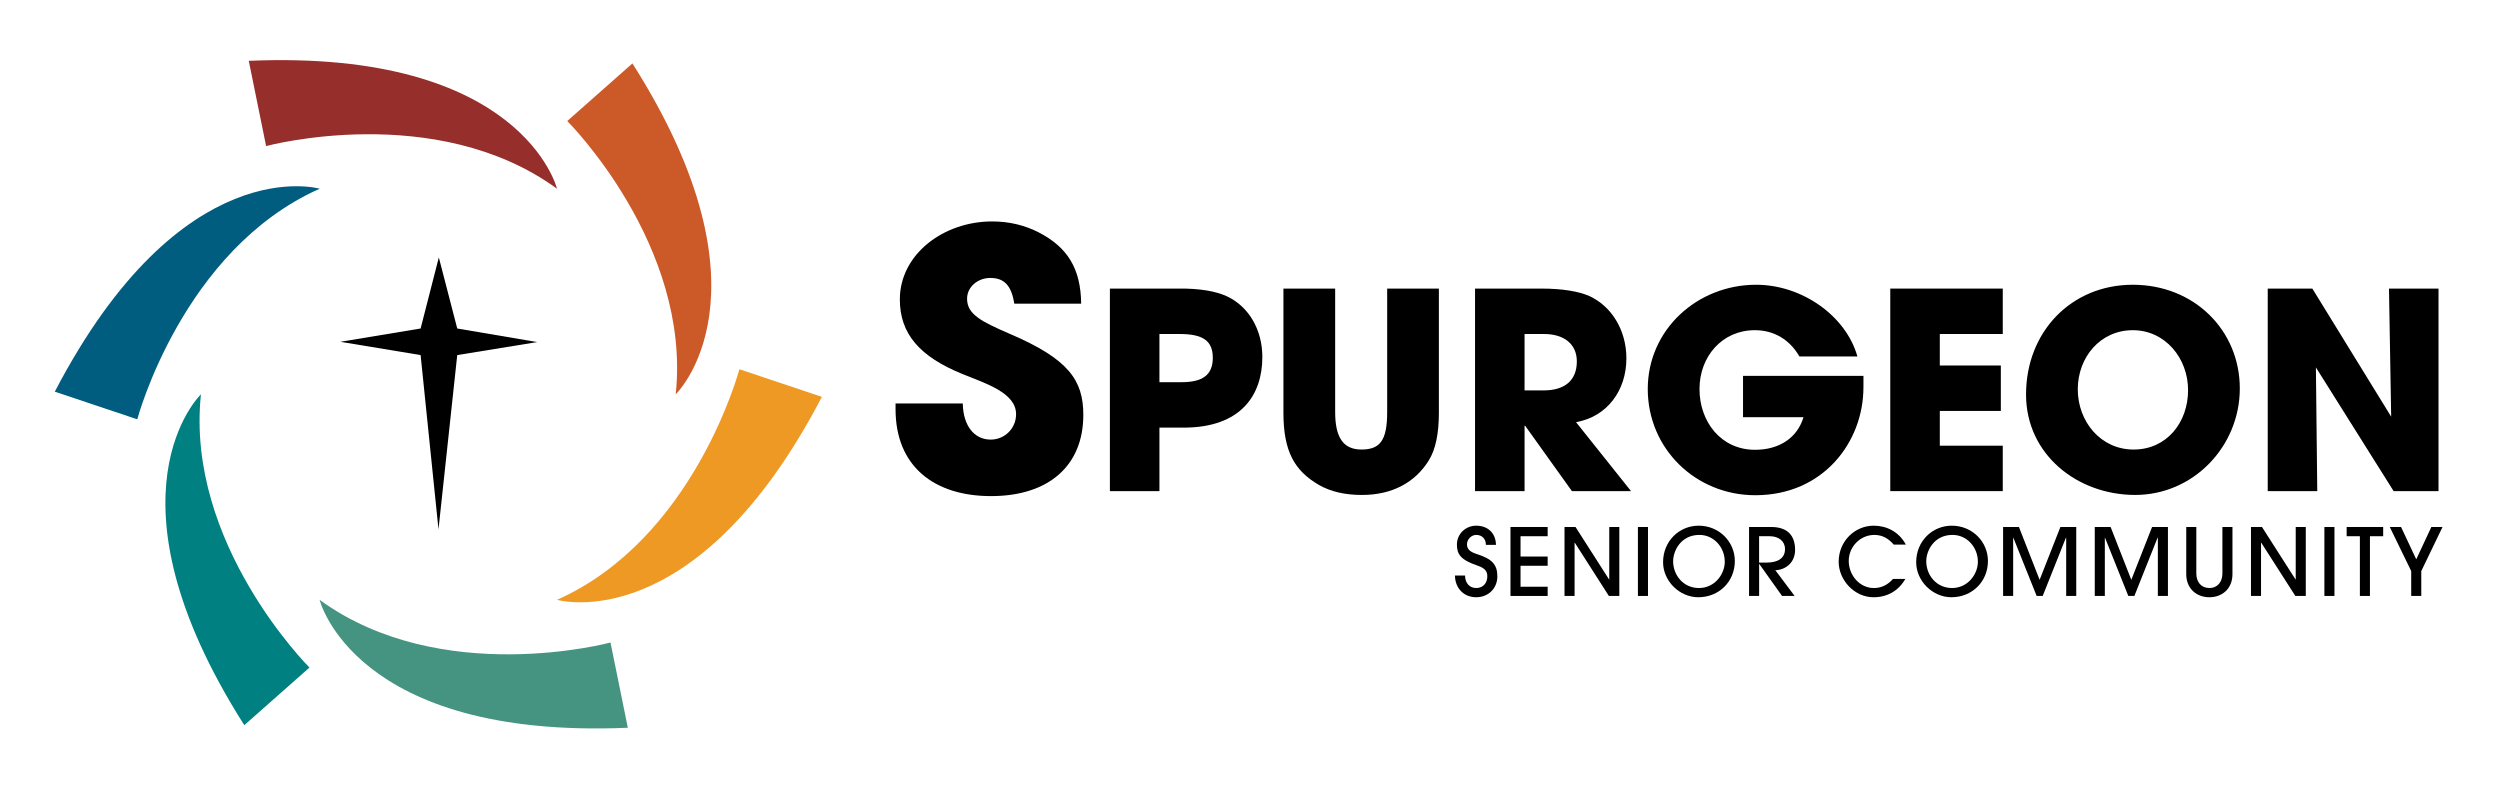
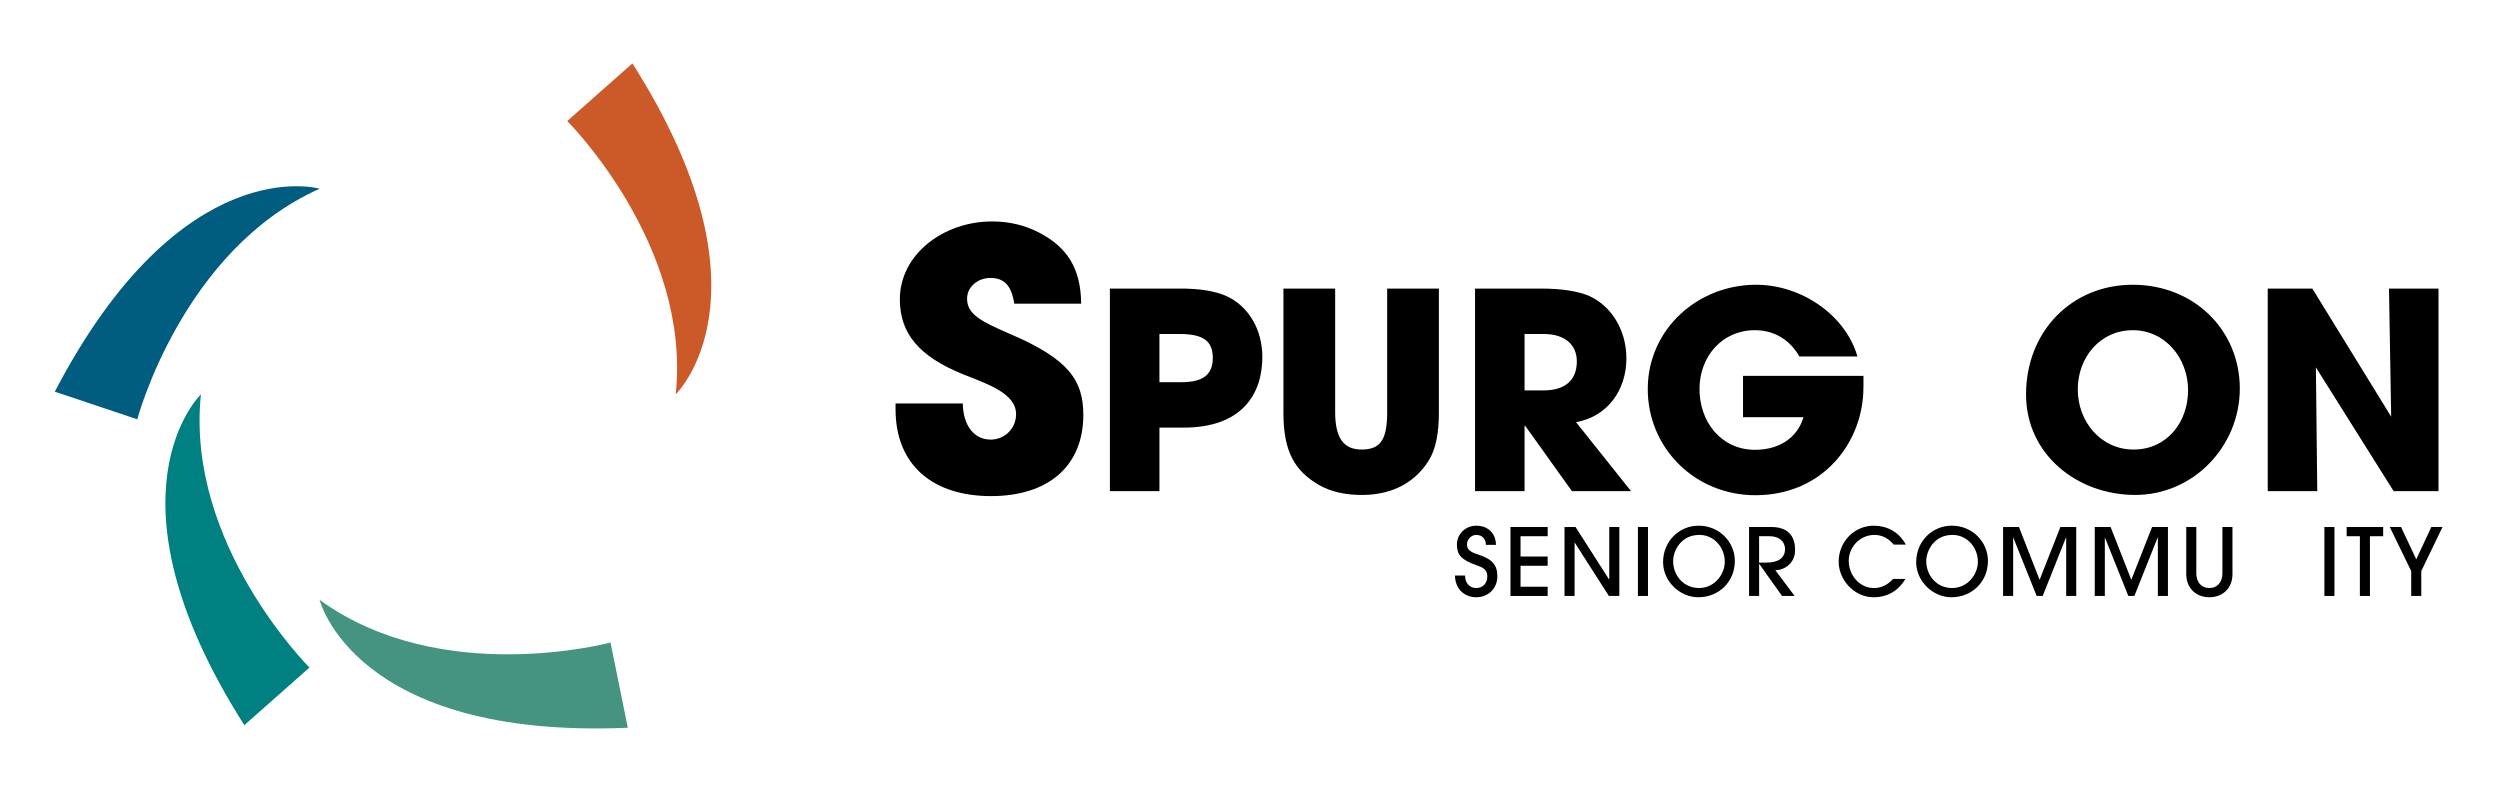
<svg xmlns="http://www.w3.org/2000/svg" id="Layer_1" viewBox="0 0 1920 605.93">
  <defs>
    <style>.cls-1{fill:#005d80;}.cls-2{fill:teal;}.cls-3{fill:#ee9924;}.cls-4{fill:#cc5928;}.cls-5{fill:#962e2b;}.cls-6{fill:#459481;}</style>
  </defs>
-   <polygon points="337.02 197.71 323.03 252.29 261.39 262.5 323.03 272.7 336.76 406.55 351.16 272.7 412.59 262.71 351.16 252.29 337.02 197.71" />
-   <path class="cls-5" d="m204.37,112.19s130.05-35.15,223.41,32.74c0,0-26.3-107.25-236.72-98.21l13.31,65.47Z" />
  <path class="cls-1" d="m105.43,322.03s34.59-130.2,140.08-177.1c0,0-106.03-30.86-203.43,155.88l63.35,21.22Z" />
  <path class="cls-2" d="m237.67,512.67s-95.46-95.05-83.34-209.85c0,0-79.73,76.4,33.3,254.11l50.05-44.26Z" />
  <path class="cls-6" d="m468.87,493.45s-130.05,35.13-223.41-32.78c0,0,26.28,107.25,236.71,98.25l-13.3-65.47Z" />
-   <path class="cls-3" d="m567.86,283.58s-34.6,130.2-140.08,177.09c0,0,106.03,30.86,203.43-155.88l-63.35-21.22Z" />
  <path class="cls-4" d="m435.64,92.95s95.44,95.07,83.3,209.87c0,0,79.75-76.38-33.25-254.12l-50.05,44.25Z" />
  <path d="m778.96,233.24c-2.2-14.56-8.24-19.78-18.4-19.78-9.61,0-17.85,6.87-17.85,15.93,0,12.09,10.99,17.58,33.24,27.19,44.77,19.23,56.04,35.43,56.04,62.08,0,39.28-26.92,62.35-70.87,62.35s-73.34-23.07-73.34-66.75v-4.39h51.64c.27,16.76,8.52,27.74,21.43,27.74,10.71,0,19.5-8.52,19.5-19.5,0-16.21-22.52-23.35-40.93-30.76-33.24-13.46-48.34-31.04-48.34-57.41,0-34.61,33.51-59.88,70.87-59.88,13.46,0,25.27,3.02,35.98,8.52,21.7,11.26,32.14,27.47,32.41,54.66h-51.37Z" />
  <path d="m852.4,377.18v-155.55h52.55c16.61-.21,29.01,2.1,37.21,5.89,16.82,7.78,27.32,25.65,27.32,46.67,0,28.8-15.97,54.23-60.53,54.23h-18.5v48.76h-38.04Zm55.07-83.66c15.98,0,23.96-5.47,23.96-18.71s-7.78-18.29-25.44-18.29h-15.55v37h17.03Z" />
  <path d="m1065.33,221.63h39.73v95.22c0,16.19-2.52,28.38-7.77,36.79-10.3,16.6-27.74,26.49-51.29,26.49-13.03,0-24.17-2.53-33.21-7.78-18.29-10.72-27.11-25.22-27.11-55.28v-95.43h39.73v94.8c0,19.34,6.09,28.8,20.18,28.8s19.76-6.73,19.76-28.59v-95.01Z" />
  <path d="m1207.23,377.18l-35.94-50.23h-.42v50.23h-38.04v-155.55h50.86c16.19,0,28.59,2.1,36.79,5.68,16.81,7.57,28.59,25.85,28.59,47.93,0,24.59-14.72,44.77-38.68,48.98l42.25,52.97h-45.41Zm-21.65-77.35c15.76,0,25.43-7.36,25.43-22.28,0-13.45-10.09-21.02-25.01-21.02h-15.14v43.3h14.72Z" />
  <path d="m1431.11,297.51c0,41.83-30.69,82.82-83.03,82.82-46.03,0-82.6-35.94-82.6-81.56s38.04-80.08,83.24-80.08c35.1,0,68.95,23.75,77.77,55.07h-44.56c-7.35-12.82-19.34-20.18-34.26-20.18-25.02,0-42.46,20.18-42.46,45.19s16.39,46.67,42.67,46.67c18.5,0,32.37-9.04,37.21-25.01h-46.45v-31.74h92.49v8.83Z" />
-   <path d="m1451.73,377.18v-155.55h86.39v34.89h-48.35v24.18h46.87v34.9h-46.87v26.69h48.35v34.89h-86.39Z" />
  <path d="m1556,302.98c0-48.13,34.69-84.29,81.98-84.29s82.19,35.1,82.19,79.66-35.74,81.77-80.3,81.77-83.87-31.11-83.87-77.14Zm124.44-3.36c0-24.38-17.45-46.03-42.46-46.03s-42.25,20.81-42.25,45.41,17.45,46.25,42.88,46.25,41.83-20.81,41.83-45.62Z" />
  <path d="m1838.31,377.18l-59.7-95.01,1.05,95.01h-38.04v-155.55h34.26l60.54,98.37-1.68-98.37h38.04v155.55h-34.47Z" />
  <path d="m1141.17,418.47c0-4.79-3.08-7.66-7.44-7.66-3.72,0-7.09,3.36-7.09,7.23s2.51,5.86,7.66,7.51c11.45,3.65,15.67,7.95,15.67,17.11s-6.87,16.03-16.24,16.03-16.18-6.73-16.32-16.67h7.73c.07,5.73,3.43,9.59,8.59,9.59s8.52-3.72,8.52-8.94c0-3.87-1.72-6.3-7.38-8.23-13.1-4.44-15.96-8.73-15.96-16.25,0-8.08,6.65-14.46,14.82-14.46,8.73,0,15.03,5.51,15.17,14.74h-7.73Z" />
  <path d="m1160.05,457.69v-52.96h28.55v7.09h-20.83v15.6h20.83v7.09h-20.83v16.1h20.83v7.09h-28.55Z" />
  <path d="m1235.61,457.69l-26.19-40.93h-.14v40.93h-7.73v-52.96h8.45l25.77,40.3h.14v-40.3h7.73v52.96h-8.01Z" />
  <path d="m1257.92,457.69v-52.96h7.73v52.96h-7.73Z" />
-   <path d="m1304.36,458.69c-14.67,0-27.12-12.59-27.12-26.91,0-16.25,12.46-28.06,27.34-28.06,15.75,0,27.77,12.38,27.77,27.12,0,16.03-12.38,27.84-27.98,27.84Zm20.26-27.34c0-10.95-8.3-20.54-19.47-20.54-14.32,0-20.18,12.31-20.18,20.18,0,10.66,7.73,20.61,19.83,20.61s19.83-10.59,19.83-20.25Z" />
+   <path d="m1304.36,458.69c-14.67,0-27.12-12.59-27.12-26.91,0-16.25,12.46-28.06,27.34-28.06,15.75,0,27.77,12.38,27.77,27.12,0,16.03-12.38,27.84-27.98,27.84m20.26-27.34c0-10.95-8.3-20.54-19.47-20.54-14.32,0-20.18,12.31-20.18,20.18,0,10.66,7.73,20.61,19.83,20.61s19.83-10.59,19.83-20.25Z" />
  <path d="m1368.61,457.69l-17.46-24.54h-.14v24.54h-7.73v-52.96h16.96c12.74,0,18.4,6.73,18.4,17.61,0,10.09-7.73,15.39-15.18,15.6l14.81,19.75h-9.66Zm-11.96-25.62c9.02,0,14.24-3.5,14.24-10.38,0-6.08-4.87-9.87-11.74-9.87h-8.16v20.25h5.65Z" />
  <path d="m1463.34,444.59c-5.37,9.23-13.89,14.1-24.47,14.1-14.67,0-26.77-13.16-26.77-27.27,0-15.96,12.59-27.69,26.84-27.69,10.02,0,19.39,4.58,24.76,14.53h-9.3c-4.01-4.66-8.66-7.44-14.89-7.44-11.09,0-19.68,9.37-19.68,19.89,0,11.1,8.38,20.9,19.26,20.9,5.51,0,10.44-2.14,14.74-7.01h9.52Z" />
  <path d="m1498.75,458.69c-14.67,0-27.12-12.59-27.12-26.91,0-16.25,12.46-28.06,27.34-28.06,15.75,0,27.77,12.38,27.77,27.12,0,16.03-12.38,27.84-27.98,27.84Zm20.26-27.34c0-10.95-8.3-20.54-19.47-20.54-14.32,0-20.18,12.31-20.18,20.18,0,10.66,7.73,20.61,19.83,20.61s19.83-10.59,19.83-20.25Z" />
  <path d="m1586.83,457.69v-44.73h-.21l-17.82,44.73h-4.65l-17.9-44.73h-.14v44.73h-7.73v-52.96h12.17l15.88,40.58,15.96-40.58h12.17v52.96h-7.73Z" />
  <path d="m1657.23,457.69v-44.73h-.21l-17.82,44.73h-4.66l-17.89-44.73h-.14v44.73h-7.73v-52.96h12.17l15.89,40.58,15.96-40.58h12.17v52.96h-7.73Z" />
  <path d="m1706.8,404.73h7.73v36.22c0,11.09-7.8,17.74-17.75,17.74s-17.74-6.73-17.74-17.74v-36.22h7.73v35.64c0,6.59,3.72,11.23,10.02,11.23s10.02-4.72,10.02-11.23v-35.64Z" />
-   <path d="m1762.82,457.69l-26.2-40.93h-.14v40.93h-7.73v-52.96h8.45l25.77,40.3h.14v-40.3h7.73v52.96h-8.01Z" />
  <path d="m1785.13,457.69v-52.96h7.73v52.96h-7.73Z" />
  <path d="m1812.39,457.69v-45.87h-10.16v-7.09h28.05v7.09h-10.16v45.87h-7.73Z" />
  <path d="m1851.81,457.69v-19.1l-16.46-33.85h8.66l11.67,24.83,11.59-24.83h8.59l-16.32,33.85v19.1h-7.73Z" />
</svg>